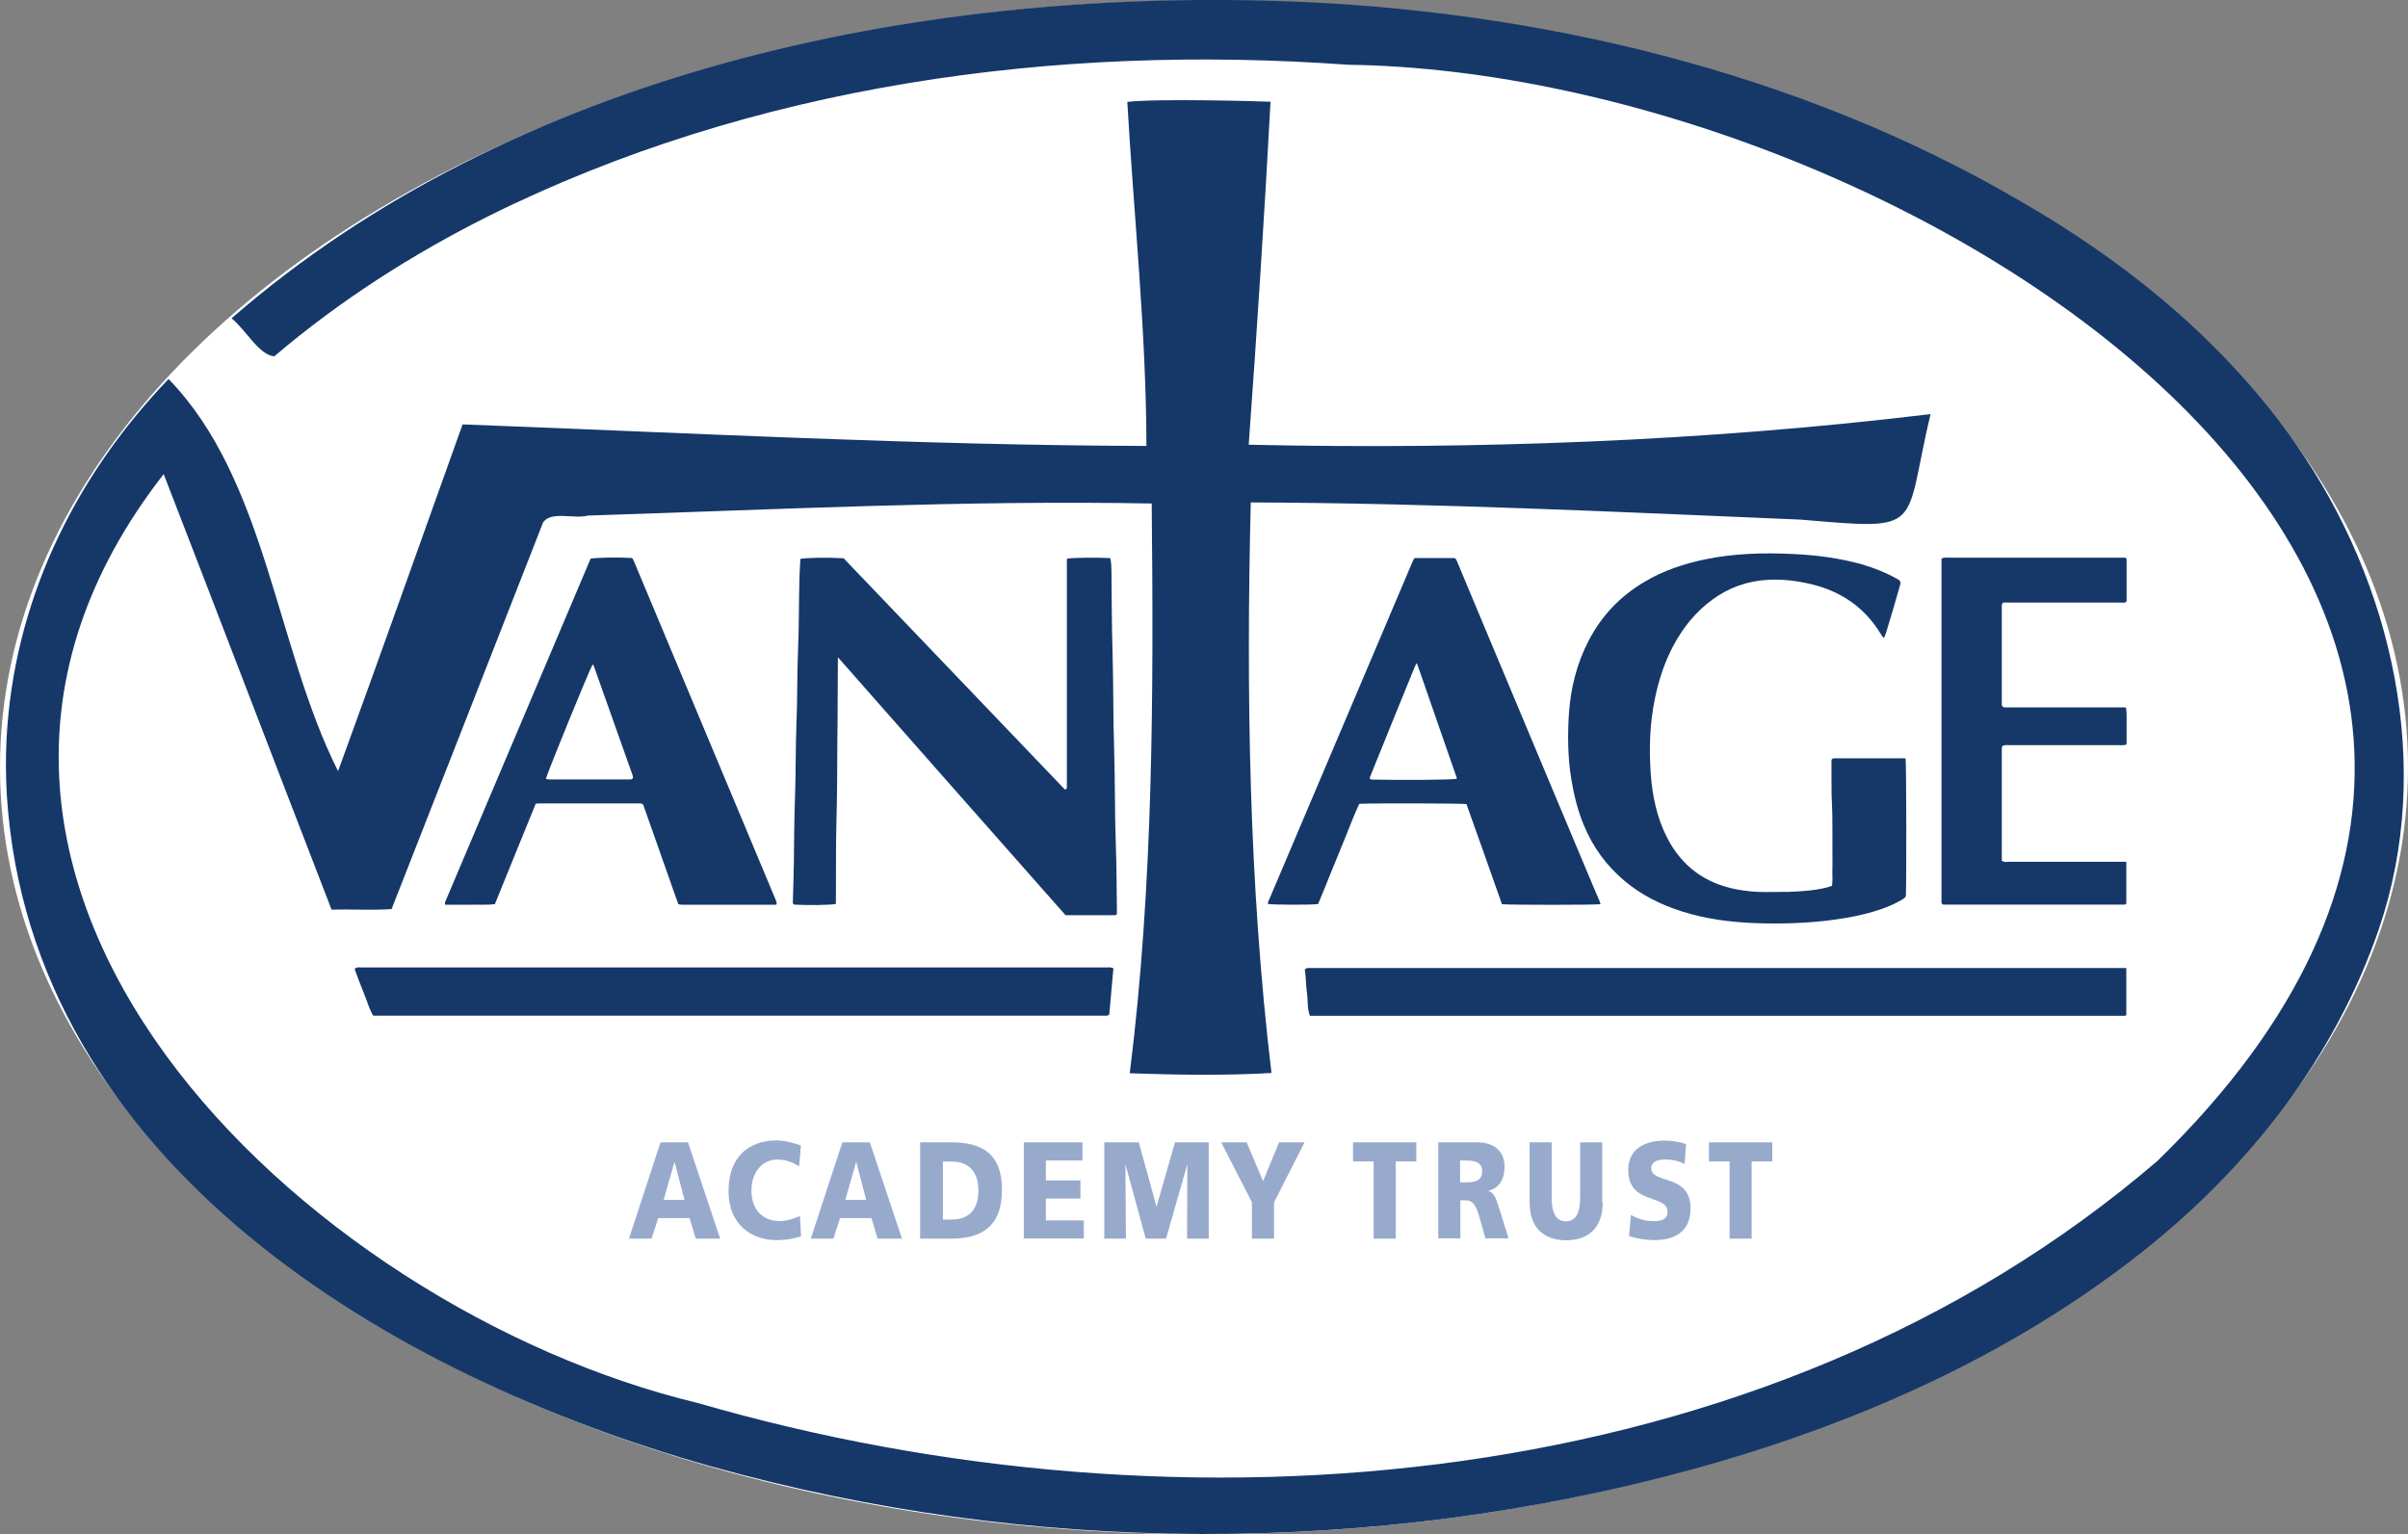
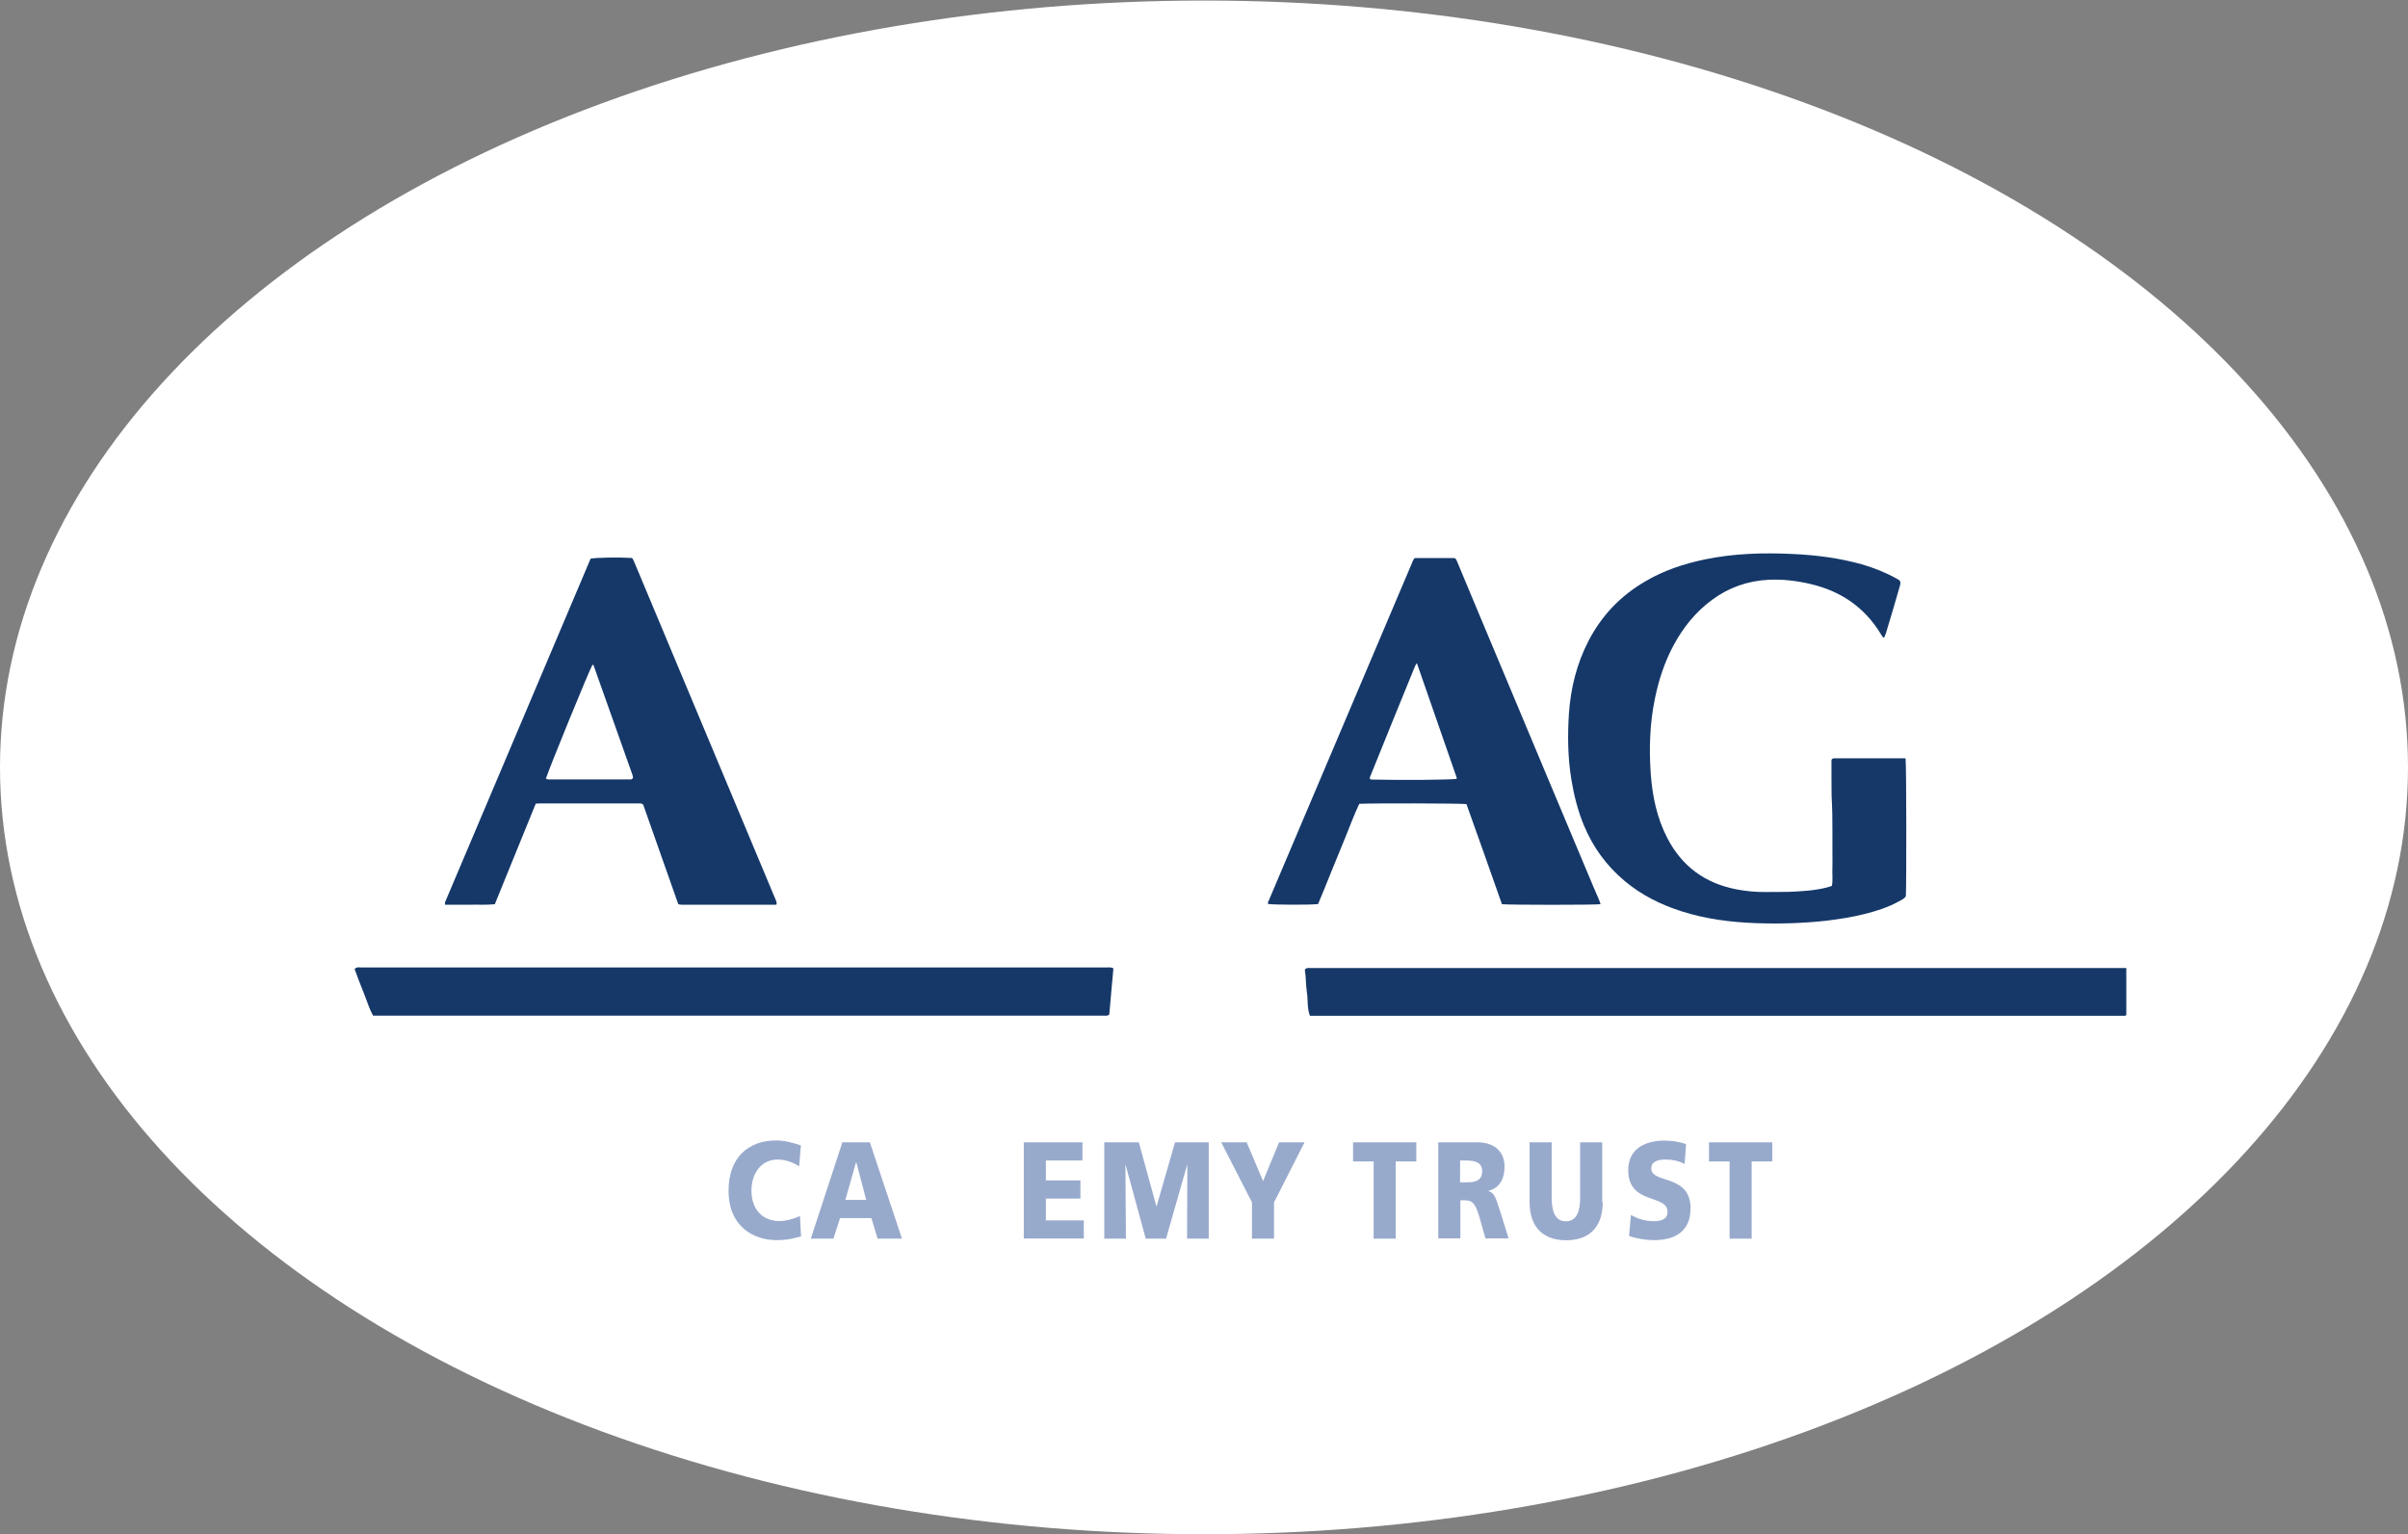
<svg xmlns="http://www.w3.org/2000/svg" id="b" width="720" height="458.852" viewBox="0 0 177.72 113.26">
  <rect x="0" y="0" width="177.72" height="113.26" fill="#808080" stroke="none" />
  <defs>
    <style>.e{fill:#153869;}.e,.f,.g{stroke-width:0px;}.f{fill:#98aacc;}.g{fill:#fff;}</style>
  </defs>
  <g id="c">
    <ellipse class="g" cx="88.86" cy="56.65" rx="88.86" ry="56.61" />
    <g id="d">
-       <path class="e" d="M.49,54.44c.52-9.6,4.65-18.85,11.95-26.46,7.22,7.43,7.88,19.73,12.51,28.95,3.11-8.53,6.13-17.05,9.19-25.6,16.8.63,33.64,1.54,50.47,1.59-.01-8.38-.93-16.99-1.41-25.4,2.3-.26,10-.04,10.57-.01-.45,8.4-1,16.9-1.61,25.32,16.69.37,33.7-.25,50.32-2.26-2.03,8.56-.32,8.58-9.56,7.79-13.53-.57-27.07-1.22-40.61-1.27-.34,13.98-.14,28.16,1.53,42.12-3.4.2-7.05.14-10.46.02,1.75-13.96,1.76-28.02,1.62-42.06-13.79-.26-27.77.45-41.61.89-1,.28-2.72-.37-3.31.51-3.73,9.52-7.44,19.03-11.18,28.54-1.48.1-2.94,0-4.43.04-4.16-10.76-8.22-21.39-12.39-32.15-23.21,29.76,10.38,61.6,39.41,68.57,35.66,10.35,78.76,7.04,107.76-17.89C202.13,43.91,140.44,5.32,99.47,4.78c-21.59-1.56-43.91,1.48-63.43,11.18-5.63,2.82-10.99,6.25-15.79,10.34-1.11-.05-2.17-2.03-3.16-2.8C37.88,5.38,67.55-.81,94.51.08c18.82.62,38.2,5.18,54.55,14.74,7.92,4.54,15.17,10.47,20.41,18,7.13,10.25,10.2,23.78,6.1,35.76-3.25,9.48-9.53,17.52-17.32,23.72-9.76,7.77-21.39,12.89-33.36,16.17-23.53,6.44-48.95,6.36-72.41-.22C28.96,101.64,2.27,85.96.51,58.78c-.09-1.45-.1-2.89-.02-4.34Z" />
-       <path class="e" d="M61.84,48.57c-.02,2.12-.01,4.12-.04,6.13-.01,2-.01,4.02-.07,6.02-.05,2-.02,4.02-.04,6.01-.44.09-2,.11-3.09.05-.13-.09-.08-.24-.08-.37.02-.89.06-1.78.07-2.67.02-1.58.02-3.15.08-4.72.07-1.86.04-3.71.11-5.57.08-1.84.04-3.67.12-5.51s.05-3.67.11-5.51c.01-.39.05-.78.06-1.17.43-.09,1.97-.12,3.19-.05,5.43,5.67,10.89,11.39,16.33,17.07.14-.02.15-.09.15-.17v-16.27c0-.2-.02-.41.02-.6.49-.08,2.23-.09,3.18-.04.08.3.08.62.09.92.02,2.01.02,4.02.08,6.03.07,2.43.04,4.85.12,7.27.07,2.29.04,4.58.12,6.87.06,1.58.06,3.14.08,4.72v.47s-.06.06-.07.06-.04.02-.05.02h-3.67c-2.78-3.15-5.58-6.31-8.38-9.49-2.77-3.15-5.56-6.3-8.41-9.54h-.01Z" />
      <path class="e" d="M140.64,56.01c.06.52.07,9.06.02,10.15-.12.2-.34.28-.53.39-.78.43-1.63.7-2.5.92-.94.24-1.88.38-2.84.5-1.72.19-3.44.24-5.17.18-1.87-.07-3.73-.3-5.53-.88-1.53-.49-2.95-1.2-4.18-2.23-1.35-1.13-2.35-2.51-3.02-4.13-.45-1.09-.73-2.22-.92-3.38-.26-1.6-.28-3.21-.18-4.82.13-1.91.58-3.73,1.47-5.44.97-1.85,2.35-3.29,4.15-4.34,1.36-.81,2.84-1.3,4.4-1.63,2.17-.45,4.36-.51,6.56-.4,1.71.08,3.39.3,5.04.76.89.26,1.75.6,2.56,1.05.09.06.21.09.27.21.05.14-.01.28-.05.43-.33,1.15-.66,2.29-1.01,3.42-.04.11-.08.21-.13.32-.12-.06-.17-.18-.23-.27-1.2-1.99-2.97-3.19-5.21-3.71-1.02-.24-2.05-.36-3.09-.31-1.53.08-2.93.57-4.16,1.48-1.21.89-2.13,2.03-2.84,3.35-.66,1.22-1.09,2.54-1.37,3.89-.39,1.85-.45,3.72-.32,5.59.12,1.65.45,3.26,1.22,4.75,1.08,2.09,2.78,3.34,5.09,3.79.72.14,1.46.21,2.2.2.54,0,1.1,0,1.65-.01.95-.04,1.9-.09,2.82-.32.13-.04.25-.07.39-.12.09-.45.01-.9.04-1.35.01-.44,0-.88,0-1.3v-1.36c0-.44,0-.88-.01-1.3,0-.45-.04-.91-.05-1.36,0-.44-.01-.88-.01-1.3v-1.34c.07-.12.17-.11.26-.11h5.12s.07.01.14.02h-.04Z" />
      <path class="e" d="M118.12,66.75c-.46.06-6.71.06-7.27,0-.86-2.45-1.74-4.93-2.62-7.39-.46-.06-7.07-.07-7.91-.02-.37.78-.68,1.61-1.01,2.43-.34.84-.69,1.68-1.03,2.52-.33.82-.66,1.65-1,2.45-.62.07-3.32.06-3.7-.01v-.11c3.58-8.42,7.14-16.85,10.72-25.27.02-.05.06-.09.11-.15h2.94c.11.05.14.13.18.23,1.18,2.84,2.38,5.69,3.57,8.53,1.03,2.46,2.06,4.92,3.09,7.38,1.14,2.7,2.26,5.4,3.4,8.1.14.33.28.66.43,1,.05.11.07.21.11.32h0ZM107.5,57.49s.02-.04.02-.05c-.98-2.82-1.95-5.63-2.95-8.49-.07.12-.12.17-.14.24-1.11,2.72-2.23,5.46-3.33,8.2-.01.02,0,.07,0,.09.06.08.13.07.2.07,2.16.05,5.71.02,6.18-.05h.01Z" />
      <path class="e" d="M57.26,66.79h-6.95c-.07,0-.14-.02-.25-.04-.86-2.45-1.74-4.92-2.59-7.35-.12-.11-.24-.09-.34-.09h-7.33c-.07,0-.15.01-.26.02-1.01,2.46-2,4.93-3.02,7.42-.63.07-1.26.02-1.87.04h-1.8c0-.09-.02-.14-.01-.17,3.58-8.46,7.17-16.93,10.75-25.38.43-.08,2.04-.11,3.03-.05.01,0,.04.02.05.04.01,0,.04.02.04.04.06.14.12.27.18.41,3.47,8.29,6.94,16.57,10.41,24.87.01.04.01.07.02.11,0,.02,0,.04-.02.13h-.01ZM40.3,57.49c.09.02.14.05.19.05h6.02c.07,0,.15,0,.21-.13,0-.05-.02-.14-.05-.23-.95-2.69-1.91-5.38-2.86-8.06,0-.02-.06-.04-.08-.05-.23.37-3.21,7.67-3.44,8.41Z" />
      <path class="e" d="M156.93,71.47v3.45s-.05.05-.06.06c-.01,0-.04.01-.05.01h-60.14c-.23-.58-.13-1.17-.23-1.75-.08-.56-.06-1.14-.15-1.66.11-.14.23-.12.34-.12h60.29-.01Z" />
-       <path class="e" d="M156.93,63.61v3.1s-.05.05-.06.05-.04.02-.05.02h-13.25c-.07,0-.14,0-.19-.01-.13-.11-.09-.23-.09-.33v-25.2c.21-.12.43-.07.63-.07h12.95s.08.08.08.11v3.12c-.15.14-.33.08-.5.08h-8.6c-.13.09-.11.2-.11.3v7.11c0,.07,0,.15.01.21.12.17.28.11.43.12h8.72c.09.47.04.92.05,1.37v1.37c-.21.07-.4.05-.58.05h-7.96c-.2,0-.41-.04-.62.05-.02.07-.05.12-.05.18v8.29c.17.15.34.09.5.09h8.7-.01Z" />
      <path class="e" d="M82.17,71.53c-.11,1.14-.2,2.27-.3,3.36-.12.12-.24.09-.36.09H27.54c-.31-.54-.47-1.15-.71-1.72-.24-.58-.45-1.16-.66-1.73.18-.17.36-.11.51-.11h54.98c.15,0,.3-.04.51.06v.04Z" />
    </g>
-     <path class="f" d="M48.77,84.33h2.01l2.37,7.11h-1.8l-.46-1.52h-2.31l-.49,1.52h-1.67l2.33-7.11h.01ZM49.78,85.8h-.01l-.79,2.78h1.54l-.73-2.78h0Z" />
    <path class="f" d="M59.12,91.27c-.46.13-.98.28-1.82.28-1.63,0-3.53-.96-3.53-3.65,0-2.48,1.49-3.71,3.52-3.71.63,0,1.23.17,1.82.37l-.13,1.54c-.53-.33-1.04-.5-1.6-.5-1.16,0-1.92.98-1.92,2.3,0,1.4.85,2.24,2.05,2.24.53,0,1.08-.17,1.53-.37l.08,1.48h0Z" />
    <path class="f" d="M62.19,84.33h2.01l2.37,7.11h-1.8l-.46-1.52h-2.31l-.49,1.52h-1.67l2.33-7.11h.01ZM63.19,85.8h-.01l-.79,2.78h1.54l-.73-2.78h0Z" />
-     <path class="f" d="M67.91,84.33h2.3c2.2,0,3.74.77,3.74,3.52s-1.59,3.59-3.74,3.59h-2.3v-7.11ZM69.59,90.03h.65c1.26,0,1.97-.73,1.97-2.14s-.73-2.14-1.97-2.14h-.65v4.3h0Z" />
    <path class="f" d="M75.55,84.33h4.34v1.34h-2.7v1.47h2.55v1.34h-2.55v1.61h2.8v1.34h-4.43v-7.11h0Z" />
    <path class="f" d="M81.47,84.33h2.58l1.3,4.73h.01l1.36-4.73h2.49v7.11h-1.6l.02-5.46h-.01l-1.56,5.46h-1.5l-1.49-5.46h-.01l.04,5.46h-1.6v-7.11h-.02Z" />
    <path class="f" d="M92.4,88.76l-2.27-4.43h1.88l1.21,2.86,1.18-2.86h1.88l-2.25,4.43v2.68h-1.63v-2.68Z" />
    <path class="f" d="M101.38,85.74h-1.52v-1.41h4.67v1.41h-1.52v5.7h-1.63v-5.7Z" />
    <path class="f" d="M106.13,84.33h2.93c1.09,0,1.98.57,1.98,1.79,0,.95-.39,1.58-1.18,1.79v.02c.53.17.57.7.88,1.56l.6,1.93h-1.71l-.36-1.28c-.33-1.22-.54-1.53-1.15-1.53h-.34v2.81h-1.63v-7.11h-.01ZM107.76,87.28h.43c.53,0,1.2-.02,1.2-.83,0-.66-.57-.78-1.2-.78h-.43v1.61Z" />
    <path class="f" d="M118.29,88.74c0,1.94-1.09,2.82-2.7,2.82s-2.7-.88-2.7-2.82v-4.41h1.63v4.1c0,.94.23,1.73,1.05,1.73s1.05-.79,1.05-1.73v-4.1h1.63v4.41h.02Z" />
    <path class="f" d="M120.36,89.68c.43.26,1.02.47,1.69.47.52,0,1.02-.12,1.02-.69,0-1.33-2.9-.49-2.9-3.08,0-1.71,1.45-2.18,2.68-2.18.59,0,1.17.11,1.59.26l-.11,1.47c-.43-.23-.9-.33-1.36-.33-.41,0-1.1.04-1.1.66,0,1.15,2.9.38,2.9,2.94,0,1.85-1.34,2.35-2.7,2.35-.57,0-1.29-.11-1.84-.31l.14-1.56h-.01Z" />
    <path class="f" d="M127.65,85.74h-1.52v-1.41h4.67v1.41h-1.52v5.7h-1.63v-5.7Z" />
  </g>
</svg>